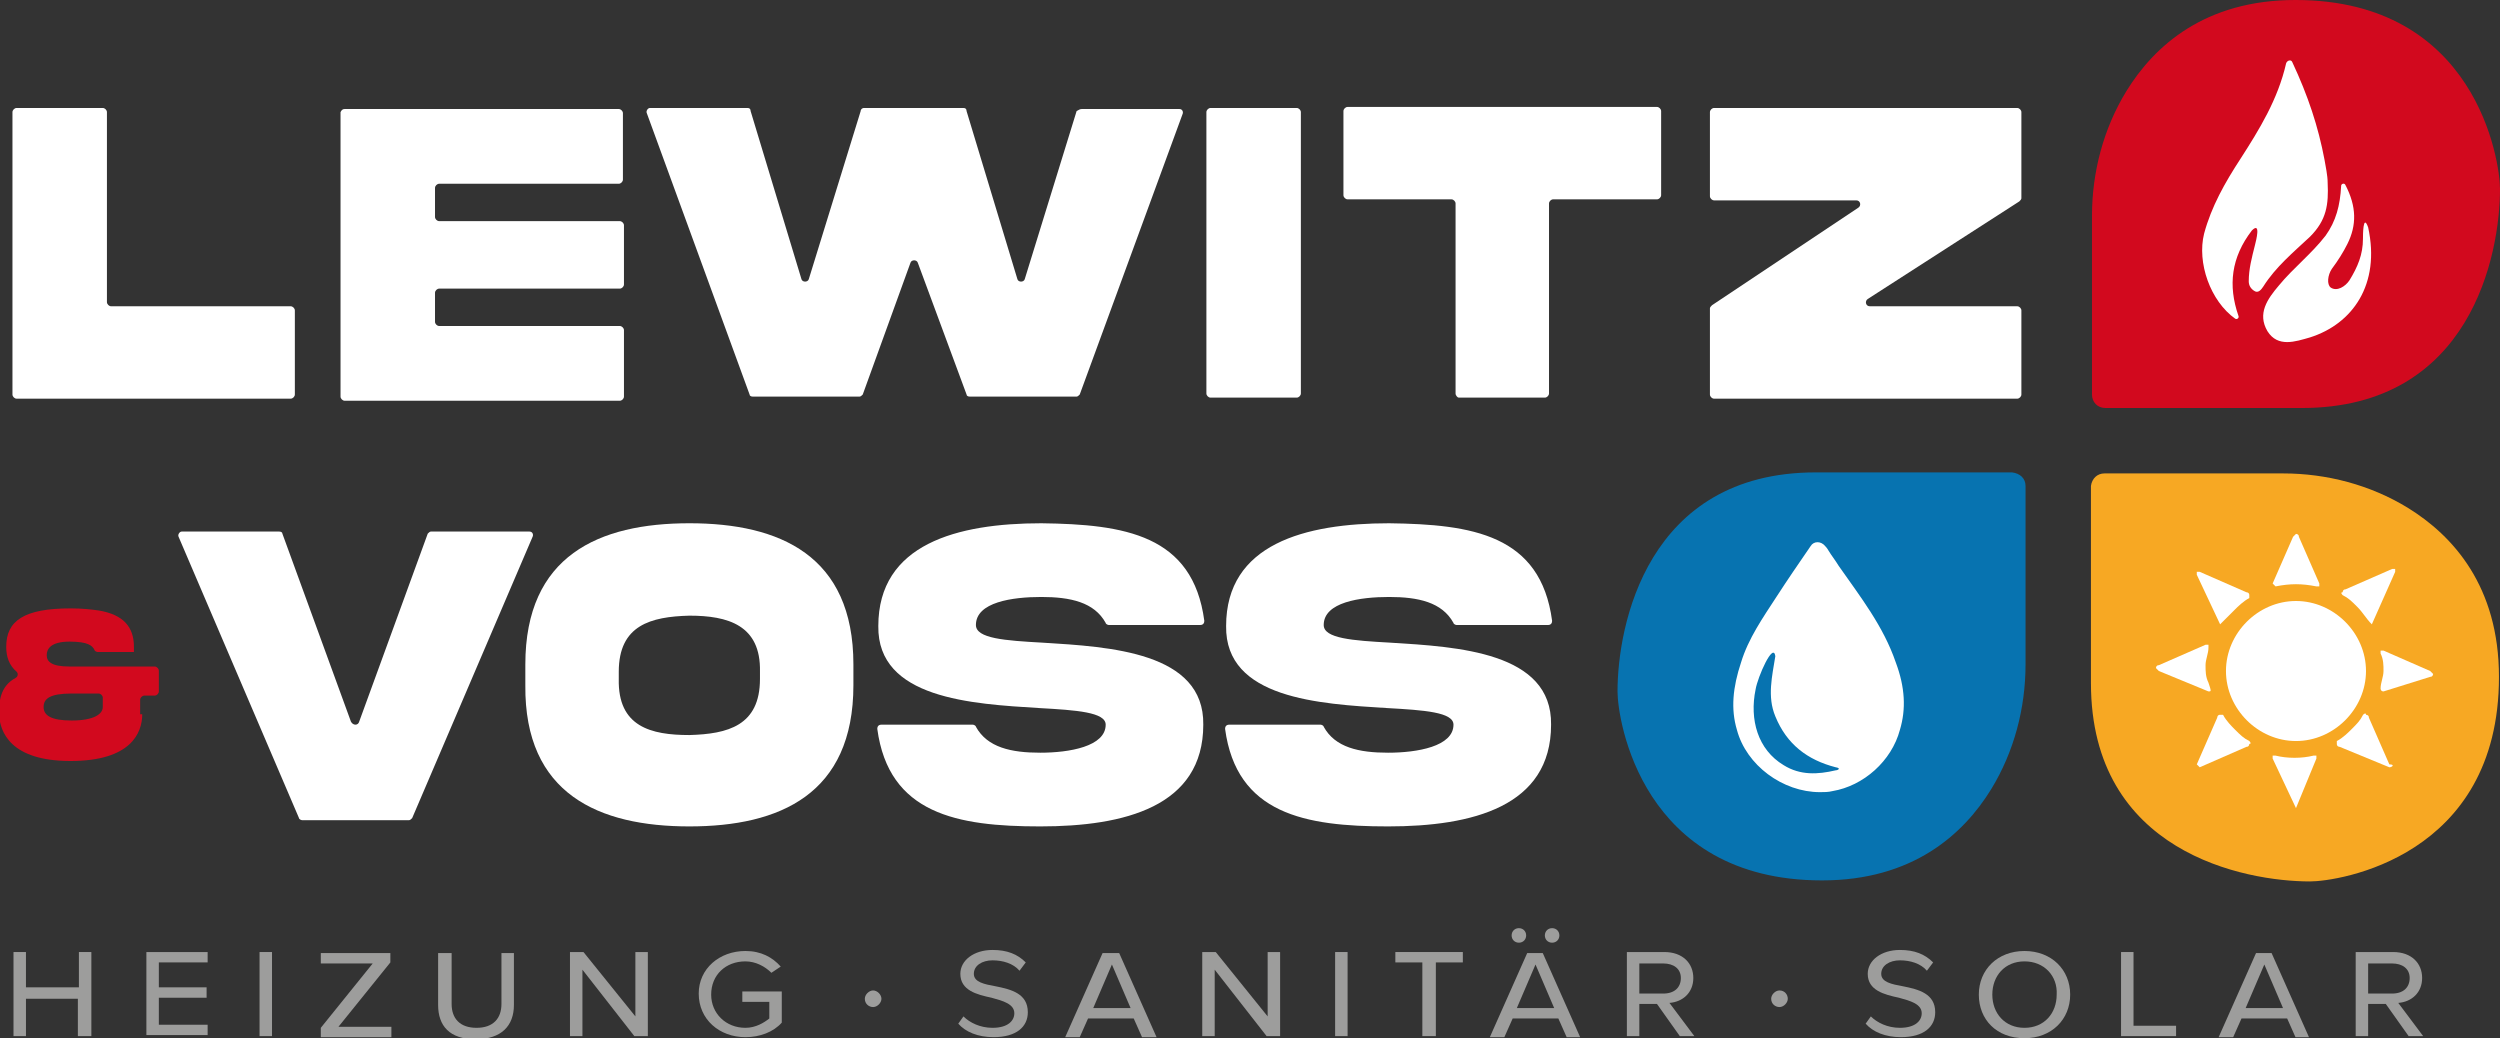
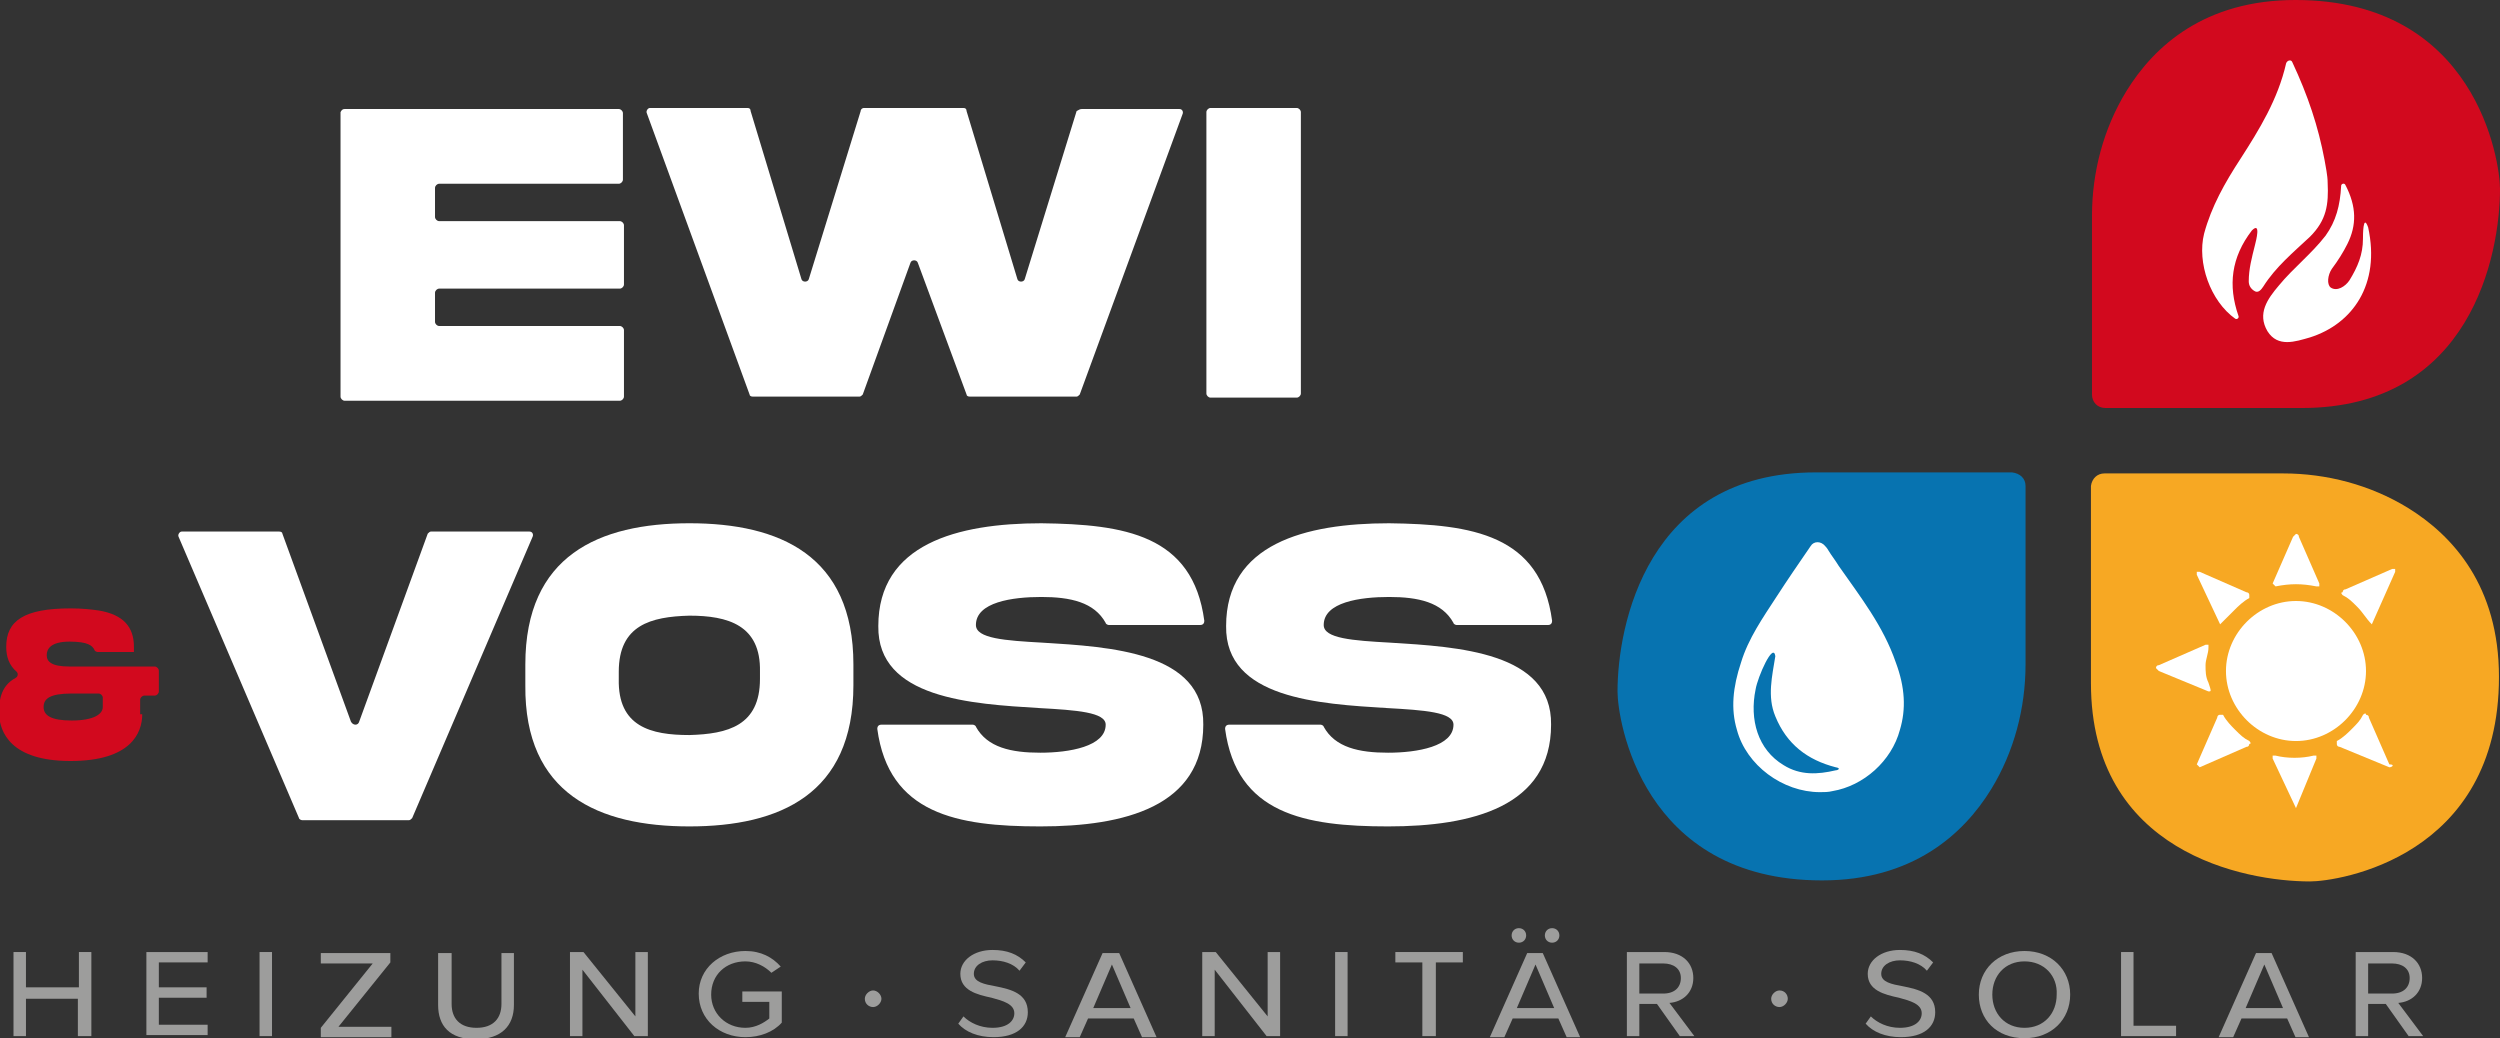
<svg xmlns="http://www.w3.org/2000/svg" version="1.2" id="Ebene_1" x="0px" y="0px" viewBox="0 0 240.8 100" overflow="visible" xml:space="preserve">
  <rect x="0" y="0" width="240.8" height="100" fill="#333333" stroke="none" />
  <g>
    <g>
      <g>
        <path fill="#9D9D9C" d="M7.5,99.8v-3.6H2.5v3.6H1.3v-8.1h1.2v3.4h5.1v-3.4h1.2v8.1H7.5z" />
        <path fill="#9D9D9C" d="M14.1,99.8v-8.1H20v1h-4.7v2.4h4.6v1h-4.6v2.6H20v1H14.1z" />
        <path fill="#9D9D9C" d="M25,99.8v-8.1h1.2v8.1H25z" />
        <path fill="#9D9D9C" d="M30.9,99.8V99l5-6.2h-5v-1h6.7v0.9l-5,6.2h5.1v1H30.9z" />
        <path fill="#9D9D9C" d="M42.3,91.8h1.2v4.9c0,1.4,0.8,2.3,2.4,2.3s2.4-0.9,2.4-2.3v-4.9h1.2v5c0,2-1.2,3.3-3.7,3.3     s-3.6-1.3-3.6-3.3V91.8z" />
        <path fill="#9D9D9C" d="M61.1,99.8l-5-6.4v6.4h-1.2v-8.1h1.3l5,6.2v-6.2h1.2v8.1H61.1z" />
        <path fill="#9D9D9C" d="M71.8,91.6c1.5,0,2.6,0.6,3.4,1.5l-0.9,0.6c-0.6-0.6-1.5-1.1-2.5-1.1c-1.9,0-3.3,1.3-3.3,3.2     c0,1.8,1.4,3.2,3.3,3.2c1,0,1.8-0.5,2.3-0.9v-1.6h-2.6v-1h3.8v3c-0.8,0.9-2.1,1.4-3.5,1.4c-2.5,0-4.5-1.7-4.5-4.2     C67.3,93.3,69.3,91.6,71.8,91.6z" />
        <path fill="#9D9D9C" d="M83.3,96.2c0-0.4,0.4-0.8,0.8-0.8s0.8,0.4,0.8,0.8c0,0.4-0.4,0.8-0.8,0.8S83.3,96.7,83.3,96.2z" />
        <path fill="#9D9D9C" d="M92.8,97.9c0.6,0.6,1.6,1.1,2.8,1.1c1.5,0,2.1-0.7,2.1-1.4c0-0.9-1.1-1.2-2.2-1.5c-1.4-0.3-3-0.7-3-2.3     c0-1.3,1.3-2.3,3.1-2.3c1.4,0,2.4,0.4,3.2,1.2l-0.6,0.8c-0.6-0.7-1.6-1-2.6-1c-1,0-1.8,0.5-1.8,1.3c0,0.8,1,1,2.1,1.2     c1.5,0.3,3.1,0.7,3.1,2.5c0,1.4-1.1,2.4-3.3,2.4c-1.5,0-2.7-0.5-3.4-1.3L92.8,97.9z" />
        <path fill="#9D9D9C" d="M107.8,91.8l3.6,8.1H110l-0.8-1.8h-4.4l-0.8,1.8h-1.4l3.6-8.1H107.8z M107.1,92.9l-1.8,4.2h3.6     L107.1,92.9z" />
        <path fill="#9D9D9C" d="M122,99.8l-5-6.4v6.4h-1.2v-8.1h1.3l5,6.2v-6.2h1.2v8.1H122z" />
        <path fill="#9D9D9C" d="M128.6,99.8v-8.1h1.2v8.1H128.6z" />
        <path fill="#9D9D9C" d="M137,99.8v-7.1h-2.6v-1h6.5v1h-2.6v7.1H137z" />
        <path fill="#9D9D9C" d="M148.6,91.8l3.6,8.1h-1.3l-0.8-1.8h-4.4l-0.8,1.8h-1.4l3.6-8.1H148.6z M145.6,90.1c0-0.4,0.3-0.7,0.7-0.7     c0.4,0,0.7,0.3,0.7,0.7c0,0.4-0.3,0.7-0.7,0.7C145.9,90.8,145.6,90.5,145.6,90.1z M147.9,92.9l-1.8,4.2h3.6L147.9,92.9z      M148.8,90.1c0-0.4,0.3-0.7,0.7-0.7c0.4,0,0.7,0.3,0.7,0.7c0,0.4-0.3,0.7-0.7,0.7C149.1,90.8,148.8,90.5,148.8,90.1z" />
        <path fill="#9D9D9C" d="M161.8,99.8l-2.2-3.1h-1.7v3.1h-1.2v-8.1h3.6c1.8,0,2.8,1.1,2.8,2.5c0,1.4-1,2.3-2.3,2.4l2.4,3.2H161.8z      M160.2,92.8h-2.3v2.9h2.3c1.1,0,1.7-0.6,1.7-1.5S161.2,92.8,160.2,92.8z" />
        <path fill="#9D9D9C" d="M170.6,96.2c0-0.4,0.4-0.8,0.8-0.8c0.5,0,0.8,0.4,0.8,0.8c0,0.4-0.4,0.8-0.8,0.8     C171,97,170.6,96.7,170.6,96.2z" />
        <path fill="#9D9D9C" d="M180.2,97.9c0.6,0.6,1.6,1.1,2.8,1.1c1.5,0,2.1-0.7,2.1-1.4c0-0.9-1.1-1.2-2.2-1.5c-1.4-0.3-3-0.7-3-2.3     c0-1.3,1.3-2.3,3.1-2.3c1.4,0,2.4,0.4,3.2,1.2l-0.6,0.8c-0.6-0.7-1.6-1-2.6-1c-1,0-1.8,0.5-1.8,1.3c0,0.8,1,1,2.1,1.2     c1.5,0.3,3.1,0.7,3.1,2.5c0,1.4-1.1,2.4-3.3,2.4c-1.5,0-2.7-0.5-3.4-1.3L180.2,97.9z" />
        <path fill="#9D9D9C" d="M195,91.6c2.6,0,4.4,1.8,4.4,4.2s-1.8,4.2-4.4,4.2c-2.7,0-4.4-1.8-4.4-4.2S192.4,91.6,195,91.6z      M195,92.6c-1.9,0-3.1,1.4-3.1,3.2c0,1.8,1.2,3.2,3.1,3.2c1.9,0,3.1-1.4,3.1-3.2C198.2,94,196.9,92.6,195,92.6z" />
        <path fill="#9D9D9C" d="M204.3,99.8v-8.1h1.2v7.1h4.1v1H204.3z" />
        <path fill="#9D9D9C" d="M218.8,91.8l3.6,8.1h-1.3l-0.8-1.8h-4.4l-0.8,1.8h-1.4l3.6-8.1H218.8z M218.1,92.9l-1.8,4.2h3.6     L218.1,92.9z" />
        <path fill="#9D9D9C" d="M232,99.8l-2.2-3.1h-1.7v3.1h-1.2v-8.1h3.6c1.8,0,2.8,1.1,2.8,2.5c0,1.4-1,2.3-2.3,2.4l2.4,3.2H232z      M230.4,92.8h-2.3v2.9h2.3c1.1,0,1.7-0.6,1.7-1.5S231.4,92.8,230.4,92.8z" />
      </g>
    </g>
    <g>
      <g>
        <path fill="#D2091E" d="M201.5,38V20.8c0-4.2,1.1-8.4,3.3-12c2.7-4.4,7.6-8.8,16.3-8.8c17.4,0,19.7,15.5,19.7,18.2     c0,6.3-2.8,21.1-19.1,21.1h-18.9C202,39.3,201.5,38.7,201.5,38z" />
        <path fill="#0773B0" d="M195.1,46.8V64c0,4.2-1.1,8.4-3.3,12c-2.7,4.4-7.6,8.8-16.3,8.8c-17.4,0-19.7-15.5-19.7-18.2     c0-6.3,2.8-21.1,19.1-21.1h18.9C194.6,45.6,195.1,46.1,195.1,46.8z" />
        <path fill="#F7A823" d="M202.7,45.6h17.2c4.2,0,8.4,1.1,12,3.3c4.4,2.7,8.8,7.6,8.8,16.3c0,17.4-15.5,19.7-18.2,19.7     c-6.3,0-21.1-2.8-21.1-19.1V46.8C201.5,46.1,202,45.6,202.7,45.6z" />
      </g>
      <path fill="#FFFFFF" d="M216.9,22.2c0.9-0.9,0.4,1,0.3,1.4c-0.3,1.2-0.6,2.3-0.6,3.5c0,0.4,0.2,0.7,0.5,0.9    c0.4,0.3,0.7-0.1,0.9-0.4c1.2-1.9,2.9-3.3,4.5-4.8c1.6-1.6,1.8-3.1,1.7-5.2c0-0.7-0.2-1.6-0.3-2.2c-0.6-3.2-1.6-6.2-3.1-9.4    c-0.1-0.3-0.5-0.2-0.6,0.1c-0.8,3.5-2.6,6.4-4.4,9.2c-1.5,2.3-2.8,4.6-3.5,7.2c-0.7,2.8,0.6,6.5,3,8.2c0.2,0.1,0.4-0.1,0.3-0.3    C214.6,27.5,214.9,24.8,216.9,22.2z" />
      <path fill="#FFFFFF" d="M228.1,21.9c-0.5-1.4-0.5,0.8-0.5,1.1c0,1.5-0.5,2.7-1.3,4c-0.4,0.6-1.2,1.1-1.8,0.7    c-0.4-0.3-0.3-1.2,0.1-1.8c0.6-0.8,1.1-1.6,1.5-2.4c0.9-1.8,0.9-3.6-0.2-5.7c-0.1-0.2-0.4-0.1-0.4,0.1c-0.1,1.9-0.5,3.4-1.5,4.8    c-1.4,1.8-3.1,3.1-4.5,4.8c-1.1,1.3-2.1,2.7-1.1,4.4c1,1.6,2.7,1,4.1,0.6C226.6,31.2,229.3,27.4,228.1,21.9z" />
      <g transform="translate(1.407 1.407) scale(2.81 2.81)">
        <path fill="#FFFFFF" d="M78.2,24.9c-1.3,0-2.4-1.1-2.4-2.4c0-1.3,1.1-2.4,2.4-2.4c1.3,0,2.4,1.1,2.4,2.4     C80.6,23.8,79.5,24.9,78.2,24.9z" />
        <path fill="#FFFFFF" d="M77.5,19.6C77.5,19.6,77.5,19.6,77.5,19.6c-0.1-0.1-0.1-0.1-0.1-0.1l0.7-1.6c0,0,0.1-0.1,0.1-0.1     s0.1,0,0.1,0.1l0.7,1.6c0,0,0,0.1,0,0.1c0,0-0.1,0-0.1,0C78.4,19.5,78,19.5,77.5,19.6C77.5,19.6,77.5,19.6,77.5,19.6z" />
        <path fill="#FFFFFF" d="M78.2,27.2C78.1,27.2,78.1,27.2,78.2,27.2l-0.8-1.7c0,0,0-0.1,0-0.1c0,0,0.1,0,0.1,0     c0.4,0.1,0.9,0.1,1.3,0c0,0,0.1,0,0.1,0c0,0,0,0.1,0,0.1L78.2,27.2C78.3,27.2,78.2,27.2,78.2,27.2z" />
        <path fill="#FFFFFF" d="M75.2,23.2C75.2,23.2,75.2,23.2,75.2,23.2l-1.7-0.7c0,0-0.1-0.1-0.1-0.1c0,0,0-0.1,0.1-0.1l1.6-0.7     c0,0,0.1,0,0.1,0s0,0.1,0,0.1c0,0.2-0.1,0.4-0.1,0.6c0,0.2,0,0.4,0.1,0.6C75.3,23.2,75.3,23.2,75.2,23.2     C75.3,23.2,75.2,23.2,75.2,23.2z" />
-         <path fill="#FFFFFF" d="M81.2,23.2C81.1,23.2,81.1,23.2,81.2,23.2c-0.1,0-0.1-0.1-0.1-0.1c0-0.2,0.1-0.4,0.1-0.6s0-0.4-0.1-0.6     c0,0,0-0.1,0-0.1c0,0,0.1,0,0.1,0l1.6,0.7c0,0,0.1,0.1,0.1,0.1c0,0,0,0.1-0.1,0.1L81.2,23.2C81.2,23.2,81.2,23.2,81.2,23.2z" />
        <path fill="#FFFFFF" d="M75.6,20.9C75.6,20.9,75.6,20.9,75.6,20.9C75.6,20.9,75.5,20.9,75.6,20.9l-0.8-1.7c0,0,0-0.1,0-0.1     c0,0,0.1,0,0.1,0l1.6,0.7c0,0,0.1,0,0.1,0.1c0,0,0,0.1,0,0.1c-0.2,0.1-0.4,0.3-0.5,0.4C76,20.5,75.8,20.7,75.6,20.9     C75.7,20.9,75.7,20.9,75.6,20.9z" />
        <path fill="#FFFFFF" d="M81.4,25.8C81.4,25.8,81.4,25.8,81.4,25.8l-1.7-0.7c0,0-0.1,0-0.1-0.1c0,0,0-0.1,0-0.1     c0.2-0.1,0.4-0.3,0.5-0.4l0,0c0.2-0.2,0.3-0.3,0.4-0.5c0,0,0.1-0.1,0.1,0c0,0,0.1,0,0.1,0.1l0.7,1.6     C81.6,25.7,81.5,25.8,81.4,25.8C81.5,25.8,81.5,25.8,81.4,25.8z" />
        <path fill="#FFFFFF" d="M80.8,20.9C80.7,20.9,80.7,20.9,80.8,20.9c-0.2-0.2-0.3-0.4-0.5-0.6l0,0c-0.2-0.2-0.3-0.3-0.5-0.4     c0,0-0.1-0.1,0-0.1c0,0,0-0.1,0.1-0.1l1.6-0.7c0,0,0.1,0,0.1,0c0,0,0,0.1,0,0.1L80.8,20.9C80.8,20.9,80.8,20.9,80.8,20.9     C80.8,20.9,80.8,20.9,80.8,20.9z" />
        <path fill="#FFFFFF" d="M74.9,25.8C74.9,25.8,74.9,25.8,74.9,25.8c-0.1-0.1-0.1-0.1-0.1-0.1l0.7-1.6c0,0,0-0.1,0.1-0.1     c0,0,0.1,0,0.1,0c0.1,0.2,0.3,0.4,0.4,0.5l0,0c0.2,0.2,0.3,0.3,0.5,0.4c0,0,0.1,0.1,0,0.1c0,0,0,0.1-0.1,0.1L74.9,25.8     C75,25.8,75,25.8,74.9,25.8z" />
      </g>
      <path fill="#FFFFFF" d="M182.6,63.8c-1.2-3.5-3.4-6.3-5.5-9.3c-0.3-0.5-0.7-1-1-1.5c0,0-0.1-0.2-0.3-0.4c-0.4-0.5-1.1-0.5-1.4,0    c-1.1,1.6-2.2,3.2-3.3,4.9c-1.3,2-2.7,4-3.4,6.3c-0.8,2.4-1,4.5-0.4,6.5c0.9,3.4,4.4,6,8,6c0.4,0,0.8,0,1.2-0.1    c3-0.5,5.7-2.9,6.5-5.9C183.6,68.3,183.5,66.2,182.6,63.8z M176.8,74.2L176.8,74.2c-1.7,0.4-3.4,0.5-5-0.5    c-2.5-1.5-3.3-4.4-2.7-7.3c0.2-1.2,1.7-4.6,1.9-3.2c-0.3,1.9-0.8,3.9,0,5.8c1.1,2.7,3.1,4.2,5.8,4.9C177.4,74,177,74.2,176.8,74.2    z" />
    </g>
    <g>
      <g>
-         <path fill="#FFFFFF" d="M10.3,10.8v18.3c0,0.2,0.2,0.4,0.4,0.4H28c0.2,0,0.4,0.2,0.4,0.4v8.1c0,0.2-0.2,0.4-0.4,0.4H1.6     c-0.2,0-0.4-0.2-0.4-0.4V10.8c0-0.2,0.2-0.4,0.4-0.4h8.3C10.1,10.4,10.3,10.6,10.3,10.8z" />
        <path fill="#FFFFFF" d="M33.2,10.5h26.4c0.2,0,0.4,0.2,0.4,0.4v6.4c0,0.2-0.2,0.4-0.4,0.4H42.3c-0.2,0-0.4,0.2-0.4,0.4v2.8     c0,0.2,0.2,0.4,0.4,0.4h17.4c0.2,0,0.4,0.2,0.4,0.4v5.7c0,0.2-0.2,0.4-0.4,0.4H42.3c-0.2,0-0.4,0.2-0.4,0.4v2.8     c0,0.2,0.2,0.4,0.4,0.4h17.4c0.2,0,0.4,0.2,0.4,0.4v6.4c0,0.2-0.2,0.4-0.4,0.4H33.2c-0.2,0-0.4-0.2-0.4-0.4V10.8     C32.9,10.6,33,10.5,33.2,10.5z" />
        <path fill="#FFFFFF" d="M104.2,10.5h9.4c0.3,0,0.4,0.3,0.3,0.5L104,38c-0.1,0.1-0.2,0.2-0.3,0.2H93.4c-0.2,0-0.3-0.1-0.3-0.2     l-4.7-12.7c-0.1-0.3-0.6-0.3-0.7,0L83.1,38c-0.1,0.1-0.2,0.2-0.3,0.2H72.5c-0.2,0-0.3-0.1-0.3-0.2l-9.9-27.1     c-0.1-0.2,0.1-0.5,0.3-0.5H72c0.2,0,0.3,0.1,0.3,0.3l4.9,16.2c0.1,0.3,0.6,0.3,0.7,0l5-16.2c0-0.2,0.2-0.3,0.3-0.3h9.6     c0.2,0,0.3,0.1,0.3,0.3l4.9,16.2c0.1,0.3,0.6,0.3,0.7,0l5-16.2C103.9,10.6,104,10.5,104.2,10.5z" />
        <path fill="#FFFFFF" d="M125.3,10.8v27.1c0,0.2-0.2,0.4-0.4,0.4h-8.3c-0.2,0-0.4-0.2-0.4-0.4V10.8c0-0.2,0.2-0.4,0.4-0.4h8.3     C125.1,10.4,125.3,10.6,125.3,10.8z" />
-         <path fill="#FFFFFF" d="M140.2,37.9V19.6c0-0.2-0.2-0.4-0.4-0.4h-10c-0.2,0-0.4-0.2-0.4-0.4v-8.1c0-0.2,0.2-0.4,0.4-0.4h29.8     c0.2,0,0.4,0.2,0.4,0.4v8.1c0,0.2-0.2,0.4-0.4,0.4h-10c-0.2,0-0.4,0.2-0.4,0.4v18.3c0,0.2-0.2,0.4-0.4,0.4h-8.3     C140.4,38.3,140.2,38.1,140.2,37.9z" />
-         <path fill="#FFFFFF" d="M164.7,18.9v-8.1c0-0.2,0.2-0.4,0.4-0.4h29.2c0.2,0,0.4,0.2,0.4,0.4v8.3c0,0.1-0.1,0.2-0.2,0.3l-14.6,9.4     c-0.3,0.2-0.2,0.7,0.2,0.7h14.2c0.2,0,0.4,0.2,0.4,0.4v8.1c0,0.2-0.2,0.4-0.4,0.4h-29.2c-0.2,0-0.4-0.2-0.4-0.4v-8.3     c0-0.1,0.1-0.2,0.2-0.3l14.1-9.4c0.3-0.2,0.2-0.7-0.2-0.7h-13.7C164.9,19.3,164.7,19.1,164.7,18.9z" />
      </g>
      <g>
        <path fill="#D2091E" d="M13.7,68.8c0,1.8-1.1,4.5-6.9,4.5c-5.8,0-6.8-2.8-6.9-4.5c0-1.2,0.1-2.7,1.6-3.5c0.2-0.1,0.3-0.4,0.1-0.6     c-0.7-0.6-1-1.4-1-2.4c0-2.5,1.7-3.7,6.2-3.7c1.1,0,2,0.1,2.7,0.2c2.4,0.4,3.4,1.6,3.4,3.5c0,0.2,0,0.3,0,0.5l-3.5,0     c-0.1,0-0.3-0.1-0.3-0.2c-0.2-0.4-0.6-0.8-2.4-0.8c-1.8,0-2.2,0.7-2.2,1.3c0,0.6,0.4,1.1,2.2,1.1h2.7h5.5c0.2,0,0.4,0.2,0.4,0.4     v2c0,0.2-0.2,0.4-0.4,0.4h-1c-0.2,0-0.4,0.2-0.4,0.4V68.8z M9.9,67.2c0-0.2-0.2-0.4-0.4-0.4H6.9c-2.1,0-2.7,0.5-2.7,1.3     c0,0.8,0.7,1.3,2.7,1.3c2.1,0,3-0.6,3-1.3V67.2z" />
        <path fill="#FFFFFF" d="M34.6,69.5l6.6-18.1c0.1-0.1,0.2-0.2,0.3-0.2H51c0.3,0,0.4,0.3,0.3,0.5L39.7,78.8     c-0.1,0.1-0.2,0.2-0.3,0.2H29.1c-0.1,0-0.3-0.1-0.3-0.2L17.2,51.7c-0.1-0.2,0.1-0.5,0.3-0.5h9.4c0.2,0,0.3,0.1,0.3,0.2l6.6,18.1     C34,69.9,34.5,69.9,34.6,69.5z" />
        <path fill="#FFFFFF" d="M82.2,64v2c0,10.5-7.1,13.6-15.8,13.6c-8.7,0-15.9-3.1-15.8-13.6v-2c0-10.5,7.1-13.6,15.8-13.6     C75.1,50.4,82.2,53.5,82.2,64z M73.2,64.7c0.1-4.5-3.1-5.4-6.8-5.4c-3.7,0.1-6.8,0.9-6.8,5.4v0.7c-0.1,4.6,3.1,5.4,6.8,5.4     c3.7-0.1,6.8-0.9,6.8-5.4V64.7z" />
        <path fill="#FFFFFF" d="M100.4,61.9c6.5,0.4,15.6,0.9,15.5,7.9c0,7.9-7.6,9.8-15.7,9.8c-8,0-14.6-1.2-15.7-9.4     c0-0.2,0.1-0.4,0.4-0.4l8.8,0c0.1,0,0.3,0.1,0.3,0.2c1.1,2,3.4,2.5,6.2,2.5c2.8,0,6.3-0.6,6.3-2.7c0-1.2-2.8-1.4-6.4-1.6     c-6.5-0.4-15.6-0.9-15.5-7.9c0-7.9,7.6-9.9,15.7-9.9c8,0.1,14.6,1.1,15.7,9.4c0,0.2-0.1,0.4-0.4,0.4l-8.8,0     c-0.1,0-0.3-0.1-0.3-0.2c-1.1-2-3.4-2.5-6.2-2.5c-2.8,0-6.3,0.5-6.3,2.7C94,61.5,96.8,61.7,100.4,61.9z" />
        <path fill="#FFFFFF" d="M133.9,61.9c6.5,0.4,15.6,0.9,15.5,7.9c0,7.9-7.6,9.8-15.7,9.8c-8,0-14.6-1.2-15.7-9.4     c0-0.2,0.1-0.4,0.4-0.4l8.8,0c0.1,0,0.3,0.1,0.3,0.2c1.1,2,3.4,2.5,6.2,2.5c2.8,0,6.3-0.6,6.3-2.7c0-1.2-2.8-1.4-6.4-1.6     c-6.5-0.4-15.6-0.9-15.5-7.9c0-7.9,7.6-9.9,15.7-9.9c8,0.1,14.6,1.1,15.7,9.4c0,0.2-0.1,0.4-0.4,0.4l-8.8,0     c-0.1,0-0.3-0.1-0.3-0.2c-1.1-2-3.4-2.5-6.2-2.5c-2.8,0-6.3,0.5-6.3,2.7C127.5,61.5,130.3,61.7,133.9,61.9z" />
      </g>
    </g>
  </g>
</svg>